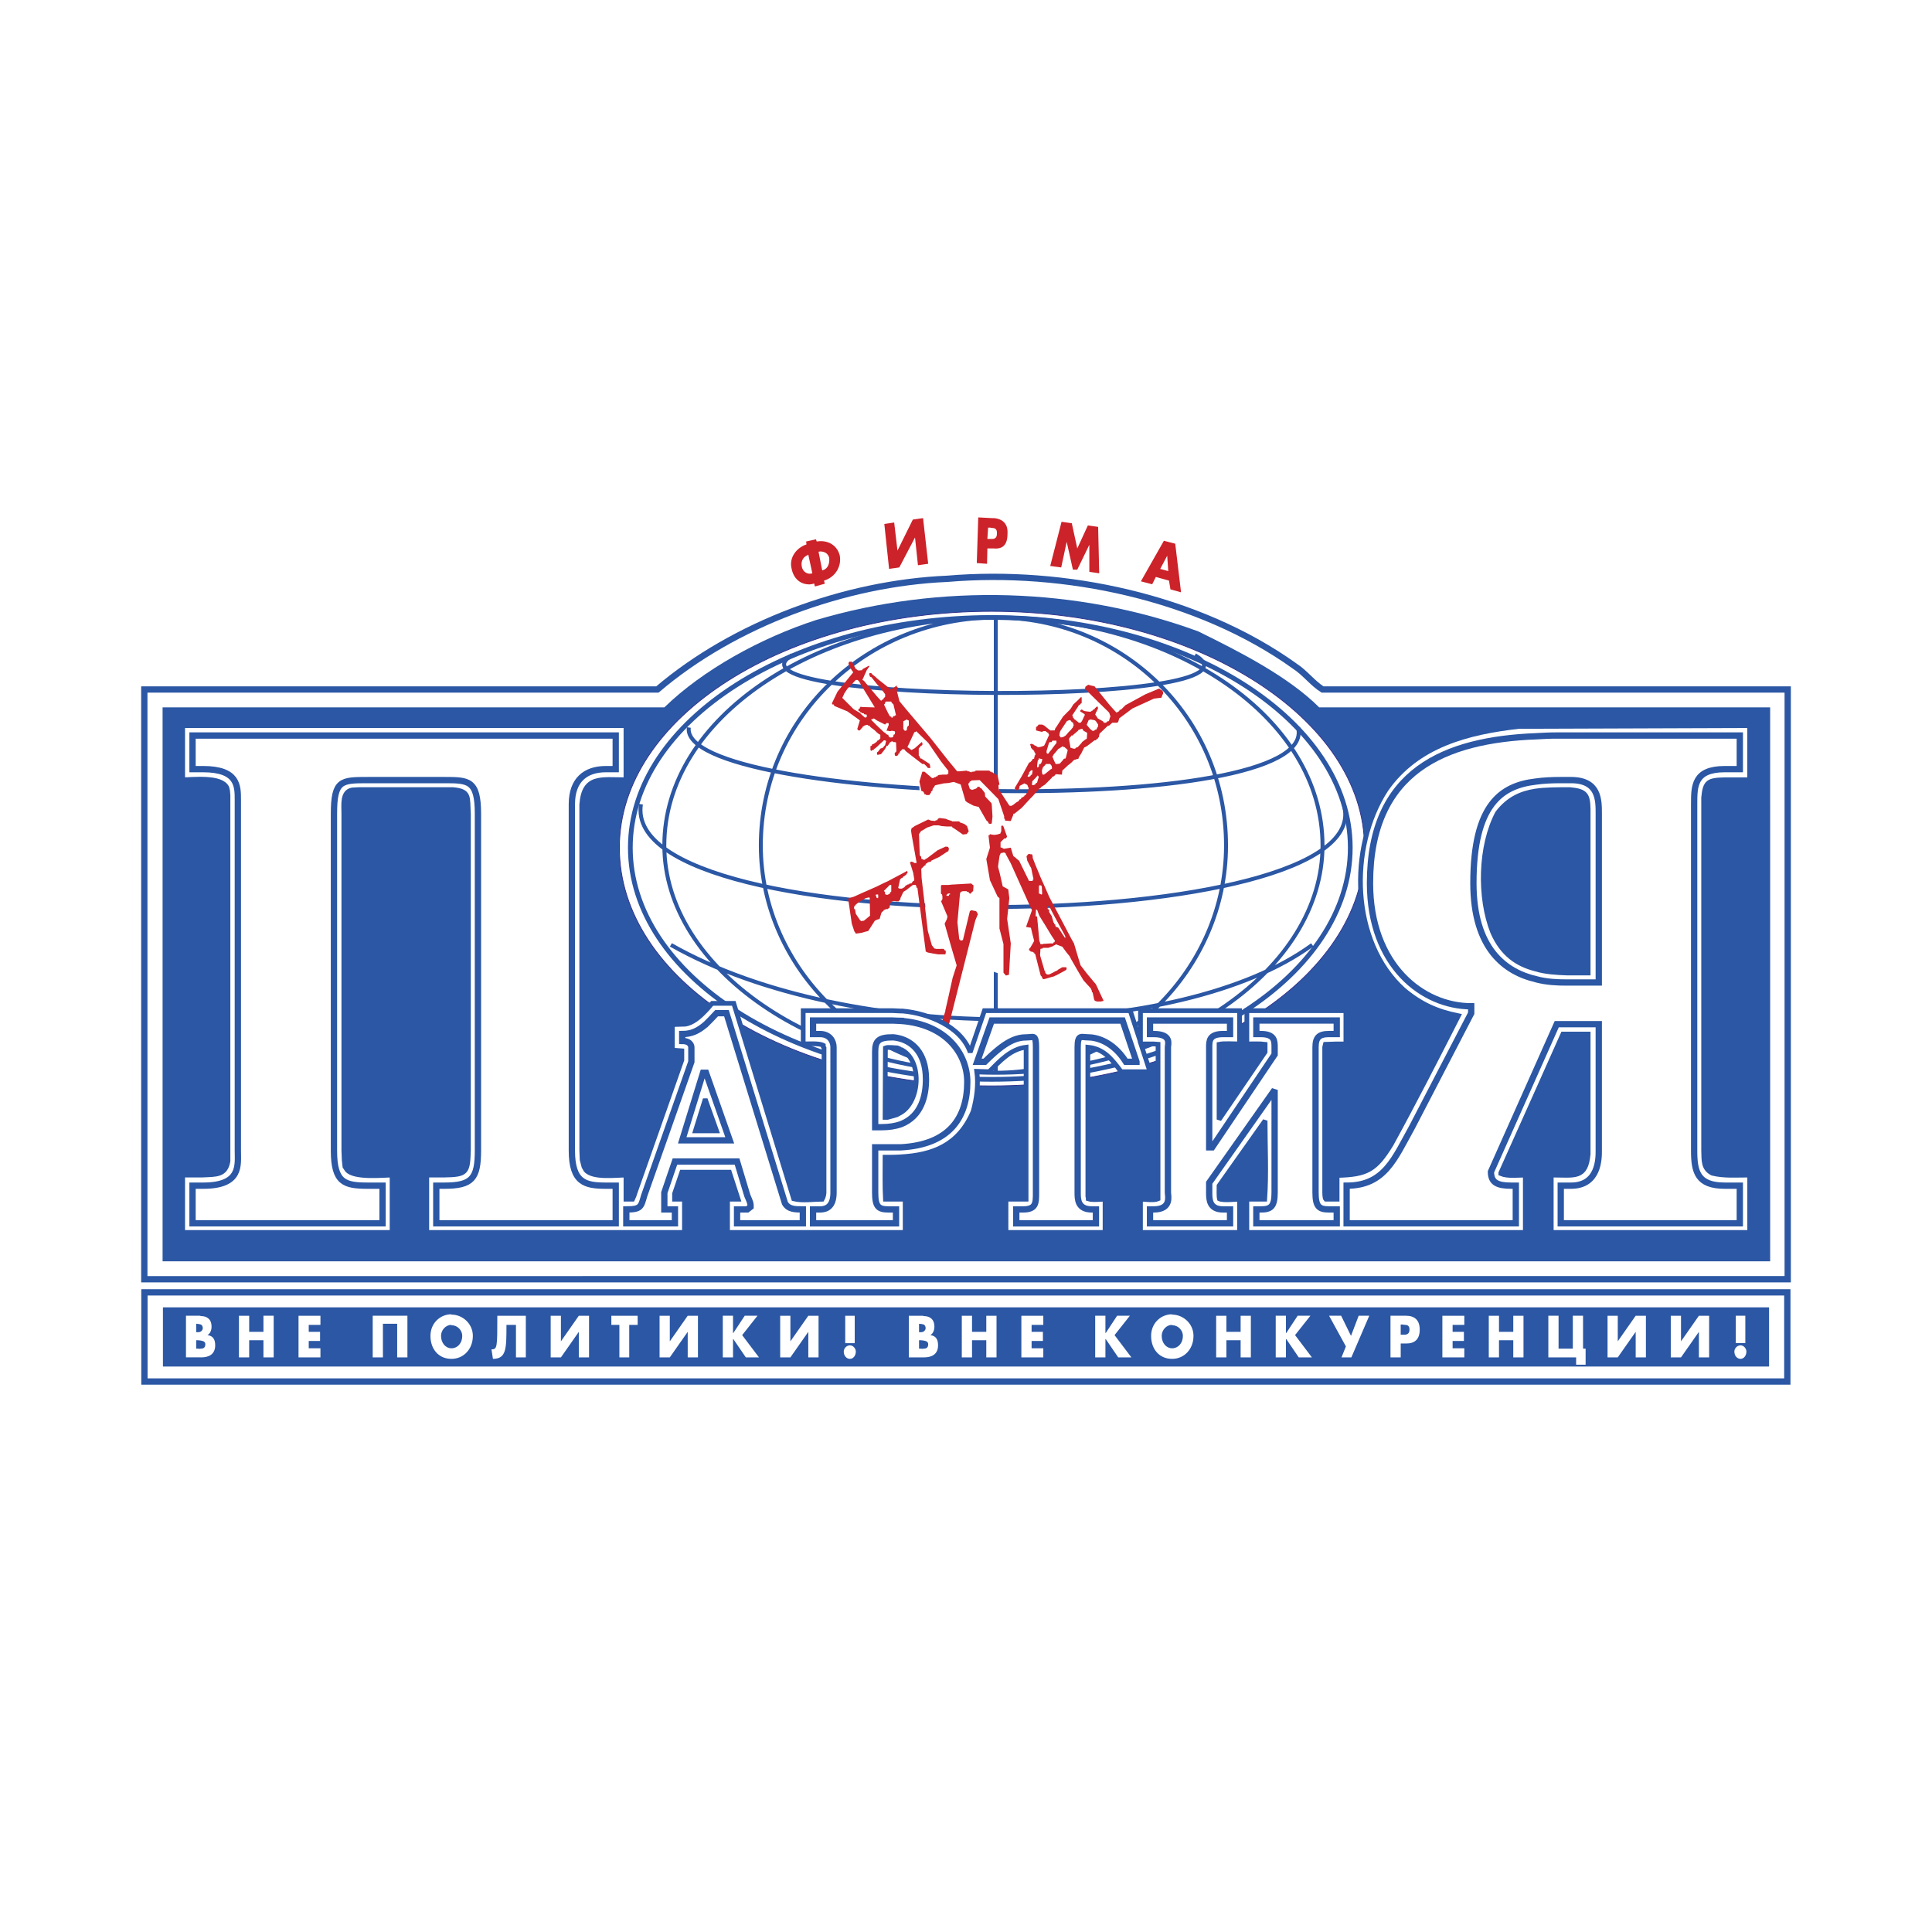
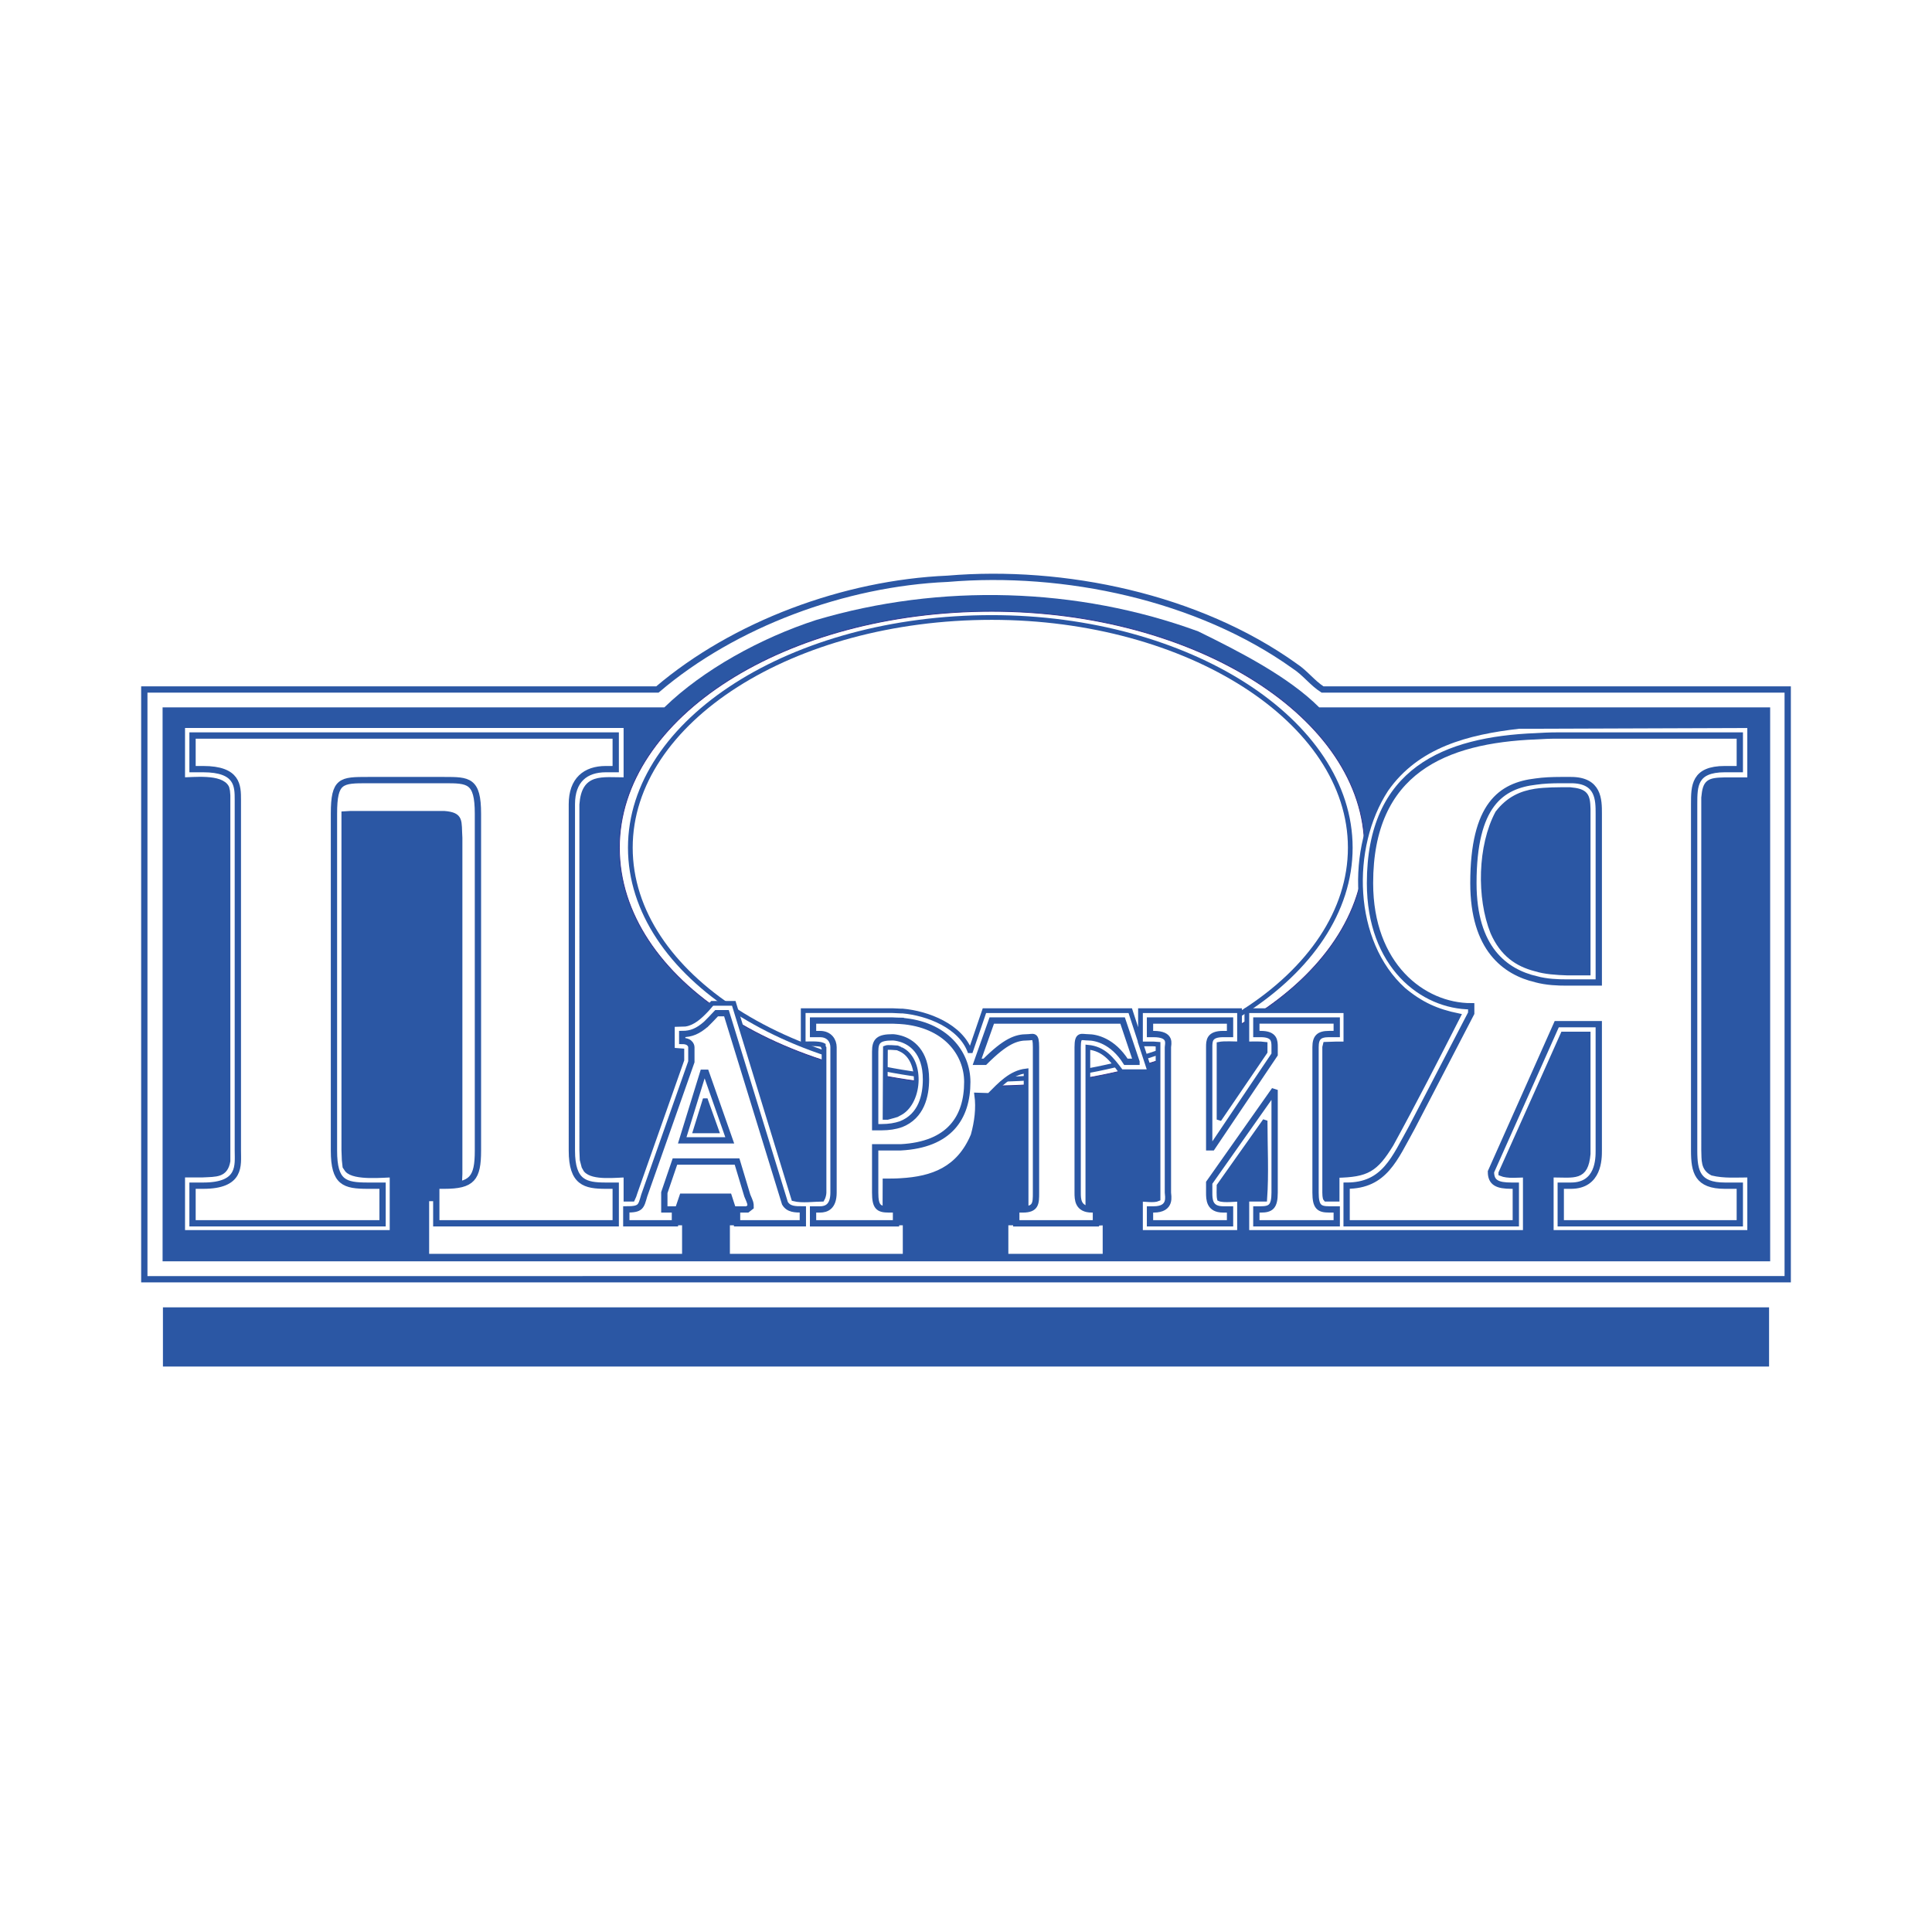
<svg xmlns="http://www.w3.org/2000/svg" width="2500" height="2500" viewBox="0 0 192.756 192.756">
-   <path fill-rule="evenodd" clip-rule="evenodd" fill="#fff" d="M0 0h192.756v192.756H0V0z" />
-   <path fill-rule="evenodd" clip-rule="evenodd" fill="#fff" stroke="#2b57a4" stroke-width=".628" stroke-miterlimit="2.613" d="M178.322 128.939v8.895H14.409v-8.895h163.913z" />
  <path fill-rule="evenodd" clip-rule="evenodd" fill="#2b57a4" d="M16.256 130.434H176.5v5.906H16.256v-5.906z" />
  <path d="M129.174 66.457c-9.625-6.89-23.006-9.698-34.636-8.712-10.282.438-21.294 4.52-28.95 11.046h-51.19v58.837H178.36V68.79h-46.412c-1.024-.656-1.716-1.64-2.774-2.333z" fill-rule="evenodd" clip-rule="evenodd" fill="#fff" stroke="#2b57a4" stroke-width=".628" stroke-miterlimit="2.613" />
  <path d="M176.609 80.237v-9.661h-44.992c-3.062-3.062-7.912-5.542-12.068-7.583-12.031-4.411-25.741-4.812-38.137-1.131-5.505 1.788-11.267 4.958-15.132 8.714H16.221v55.266H176.61V80.237h-.001z" fill-rule="evenodd" clip-rule="evenodd" fill="#2b57a4" />
  <path d="M98.949 60.99c20.271 0 37.189 10.606 37.189 23.583 0 13.124-16.918 23.771-37.189 23.771-20.637 0-37.154-10.646-37.154-23.771 0-12.977 16.517-23.583 37.154-23.583z" fill-rule="evenodd" clip-rule="evenodd" fill="#fff" stroke="#33348e" stroke-width=".079" stroke-miterlimit="2.613" />
  <path d="M98.949 61.607c19.578 0 35.768 10.317 35.768 22.966 0 12.685-16.189 23.114-35.768 23.114-19.91 0-36.06-10.43-36.06-23.114 0-12.649 16.151-22.966 36.06-22.966z" fill="none" stroke="#2b57a4" stroke-width=".471" stroke-miterlimit="2.613" />
-   <path d="M66.936 94.27c17.938 10.208 50.935 9.587 63.988 0M63.946 80.237c-2.151 14.033 74.196 13.305 70.114 0m-65.338-7.655c-1.019 7.655 63.225 9.258 60.782 0M79.04 65.364c-8.203 4.847 48.859 5.212 40.181 0M99.35 107.029V61.607m0 0c12.652 0 22.971 9.989 22.971 22.747 0 12.286-10.318 22.675-22.971 22.675-12.796 0-23.443-10.389-23.443-22.675-.001-12.758 10.646-22.747 23.443-22.747zm0 0c17.828 0 32.598 9.989 32.598 22.747 0 12.286-14.77 22.675-32.598 22.675-17.938 0-33.07-10.389-33.07-22.675-.001-12.758 15.132-22.747 33.07-22.747z" fill="none" stroke="#2b57a4" stroke-width=".393" stroke-miterlimit="2.613" />
-   <path fill-rule="evenodd" clip-rule="evenodd" fill="#fff" d="M91.692 77.83h7.913l.985 19.613-8.058-2.698-.84-16.915zM20.048 135.426h.037c.728 0 1.385-.291 1.385-1.201 0-.547-.184-.945-.766-1.02.292-.184.402-.514.402-.84 0-.766-.474-1.059-1.058-1.059-.037 0-.074-.035-.074-.035h-1.42v4.154h1.494v.001zm153.134-1.42h.949v-2.734h-.949v2.734zm.474.219c-.365 0-.619.328-.619.621 0 .4.254.727.619.727.326 0 .584-.326.584-.727 0-.293-.258-.621-.584-.621zm-3.136 1.201v-4.154h-1.021l-1.785 2.553v-2.553h-1.021v4.154h1.021l1.785-2.549v2.549h1.021zm-6.307 0v-4.154h-1.021l-1.787 2.553v-2.553h-1.02v4.154h1.02l1.787-2.549v2.549h1.021zm-6.963 0v.732h.947v-1.605h-.256v-3.281h-1.021v3.281h-1.422v-3.281h-1.021v4.154h2.773zm-6.271-2.549h-1.424v-1.605h-1.02v4.154h1.02v-1.711h1.424v1.711h1.02v-4.154h-1.02v1.605zm-6.053-.693h1.168v-.912h-2.189v4.154h2.189v-.91h-1.168v-.729h1.129v-.91h-1.129v-.693zm-4.74-.913h-1.457v4.154h1.02v-1.383h.545c.875 0 1.352-.438 1.352-1.387 0-.984-.547-1.385-1.387-1.385h-.073v.001zm0 1.897H139.748v-1.02h.145c.074 0 .184.035.293.035.256 0 .438.109.438.473-.001.403-.22.475-.438.512zm-5.397.111l-.984-2.008h-1.203l1.678 3.062-.438 1.092h.984l1.785-4.154h-1.057l-.765 2.008zm-5.322-2.008l-1.131 1.715h-.037v-1.715h-1.021v4.154h1.021v-1.82h.037l1.24 1.82h1.312l-1.68-2.221 1.531-1.934h-1.272v.001zm-5.69 1.606h-1.42v-1.605h-1.021v4.154h1.021v-1.711h1.42v1.711h1.021v-4.154h-1.021v1.605zm-6.816-1.717c-.037 0-.037-.033-.037-.033-1.094 0-2.078.875-2.078 2.152 0 1.346.838 2.293 2.078 2.293h.037c1.166 0 2.113-.947 2.113-2.293 0-1.244-1.056-2.119-2.113-2.119zm0 3.356h-.037c-.547 0-1.021-.51-1.021-1.236 0-.588.475-1.096 1.021-1.096 0 0 0 .035.037.035.582 0 1.057.51 1.057 1.061 0 .726-.475 1.236-1.057 1.236zm-5.506-3.245l-1.131 1.715h-.037v-1.715h-1.021v4.154h1.021v-1.82h.037l1.24 1.82h1.314l-1.68-2.221 1.531-1.934h-1.274v.001zm-8.533.913h1.168v-.912h-2.188v4.154h2.188v-.91h-1.168v-.729h1.129v-.91h-1.129v-.693zm-4.52.693h-1.423v-1.605h-1.021v4.154h1.021v-1.711h1.423v1.711h1.021v-4.154h-1.021v1.605zm-6.235-1.57c-.036 0-.072-.035-.072-.035h-1.423v4.154h1.532c.729 0 1.386-.291 1.386-1.201 0-.547-.181-.945-.766-1.02.291-.184.4-.514.4-.84 0-.765-.474-1.058-1.057-1.058zm0 3.246c-.147.037-.255 0-.329 0h-.146v-.838h.074c.11 0 .254 0 .401.035.217.037.439.109.439.365 0 .364-.222.438-.439.438zm0-1.715c-.109.076-.255.076-.329.076h-.146v-.84h.039c.146 0 .29.035.437.074.109.07.182.182.182.363-.001.18-.111.257-.183.327zm-7.839 1.168h.948v-2.734h-.948v2.734zm.474.219c-.365 0-.62.328-.62.621 0 .4.255.727.62.727.327 0 .583-.326.583-.727 0-.293-.257-.621-.583-.621zm-3.135 1.201v-4.154h-1.022l-1.787 2.553v-2.553h-1.019v4.154h1.019l1.787-2.549v2.549h1.022zm-7.366-4.155l-1.131 1.715h-.036v-1.715h-1.021v4.154h1.021v-1.82h.036l1.24 1.82h1.313l-1.678-2.221 1.53-1.934h-1.274v.001zm-4.667 4.155v-4.154h-1.021l-1.787 2.553v-2.553h-1.021v4.154h1.021l1.787-2.549v2.549h1.021zm-6.855 0v-3.242h.839v-.912h-2.625v.912h.802v3.242h.984zm-4.01 0v-4.154h-1.021l-1.785 2.553v-2.553h-1.022v4.154h1.022l1.785-2.549v2.549h1.021zm-8.24-3.242h.948v3.242h.984v-4.154h-2.844c0 3.137 0 3.354-.583 3.354l.146.947c1.349-.001 1.349-1.02 1.349-3.389zm-5.468-1.024c-.037 0-.037-.033-.037-.033-1.094 0-2.078.875-2.078 2.152 0 1.346.838 2.293 2.078 2.293h.037c1.167 0 2.115-.947 2.115-2.293-.001-1.244-1.058-2.119-2.115-2.119zm0 3.356h-.037c-.547 0-1.022-.51-1.022-1.236 0-.588.475-1.096 1.022-1.096 0 0 0 .035.037.035.583 0 1.058.51 1.058 1.061-.001.726-.475 1.236-1.058 1.236zm-5.435-3.245h-2.442v4.154h1.02v-3.352h1.422v3.352h1.022v-4.154h-1.022zm-8.823.913h1.167v-.912h-2.187v4.154h2.187v-.91h-1.167v-.729h1.131v-.91h-1.131v-.693zm-4.519.693h-1.423v-1.605H23.84v4.154h1.021v-1.711h1.423v1.711h1.021v-4.154h-1.021v1.605zm-6.236-.729c.11.07.183.182.183.363 0 .18-.111.256-.183.326-.109.076-.254.076-.327.076h-.148v-.84h.038c.146.001.293.036.437.075zm0 1.602c.218.037.437.109.437.365 0 .363-.219.438-.437.438-.145.037-.254 0-.327 0h-.148v-.838h.073c.111 0 .258 0 .402.035z" />
-   <path d="M82.212 57.925c1.021-.292 1.787-1.312 1.567-2.515-.282-1.083-1.269-1.557-2.296-1.384l-.071-.219-.985.219.037.292c-.912.291-1.751 1.24-1.495 2.369.182.983.802 1.531 1.566 1.604.219.035.439 0 .693-.073l.075.292.987-.273-.078-.312zm35.04-3.681l-1.131-.291L113.826 58l1.129.292.363-.73 1.312.364.146.876 1.057.292-.581-4.85zm-18.086-2.55h-.182l-1.384-.073-.146 4.556 1.023.073.033-1.531h.657c.875.074 1.35-.364 1.35-1.458.073-1.056-.548-1.495-1.351-1.567zm-19.179 4.774c-.071-.438.112-.874.548-1.057.038-.035.038-.035.109-.072l.402 1.859c-.511.168-.996-.197-1.059-.73zm2.044.437l-.365-1.858a.937.937 0 0 1 .546.037c.255.074.438.293.512.547.055.411-.024 1.12-.693 1.274zm33.725-.146l.695-1.312.107 1.531-.802-.219zm-7.219-4.337l-1.057 2.296-.547-2.514-1.021-.147-1.131 4.41 1.096.146.547-2.551.619 2.771h.438l1.203-2.479v2.697l.984.147-.107-4.631-1.024-.145zm-9.553 1.349h-.474l.074-1.13h.182c.074 0 .148.036.219.036.291 0 .51.11.475.584-.001.401-.22.51-.476.51zm-7.911-1.932l-1.532 3.098-.328-2.807-.984.147.475 4.482 1.02-.146 1.567-2.988.293 2.77 1.021-.146-.511-4.556-1.021.146zM108.975 99.01h.037l.145.693.074.145.219.074h.437l.035-.037H110.033l.072-.037-.766-1.641-.365-.438-.547-.656-.617-.801-.258-.838-.4-1.348-.291-.513-.477-.909-.982-1.86-.219-.402-.512-.984-.398-.912-.475-1.057-.146-.365-.365-.875-.256-.657v-.218h-.035V85.302l-.037-.074h-.182v-.036l-.219.036-.037.074-.037.035v.037l-.072.036.072.439.293.583.107.182.111.548.109.51v.073l-.074.036v.11h-.363l-.037-.073-.947-1.933-.475-.401-.109-.074-.219-.729-.037-.109-.656.109-.146-.037-.035-.072h-.109l-.072-.036v-.51l.291-.292.072-.074h.146l.146-.181-.365-1.022-.074-.072-.035-.037-.109.073v.512l-.072.145v.034l-.037.074h-.146l-.035.037h.107l-.51.073-.289-.035-.113-.038-.07.038v.072H98.621l.074.656.072.583-.363 1.131.363 2.115.766 1.64.182.145v3.027l.402 1.568v2.843l.145.182.074.074.035.037.111-.037.182-.039.182-3.131-.363-2.442.219-2.081-.109-.874-.549-.294-.291-1.273-.182-.693.145-1.021v-.073l.037-.037.037-.109.037-.036v-.072l.363-.074.109.074h.037v.072l.51.948 1.934 4.302.182.365-.182.511-.365 1.021-.037.146.477.073.145.62.18.692-.18.329-.219.364-.109.108v.146l.109.038.035.073.184.035h.035l.074.074h.07v.073l.1.072.012.036.4 1.57.111.436.035.111.109.109v.037l.035.072.039.035.033.109.223-.035.619-.182.291-.076.035-.035.184-.072.875-.475.107-.072.039-.146-.039-.074v-.033h-.398l-.184.107-.107.072h-.074l-.037.074-.182.109-.184.074-.035.035-.291.145-.221.109h-.255v-.074l-.109-.037v-.033l-.033-.074V96.934l-.072-.111-.039-.146-.363-1.239-.037-.144.037-.548v-.074l.145-.035h.074l.033-.073h.55l.291-.111.104-.026.188-.119h.074l.072-.107.072.035.584.218.395.546.328.401.148.292.691 1.202.545.912.33.365.4.438.109.254v.109l.039.037zm-3.791-7.619l.219.401.875 1.603v.219l-.693-1.056-.145-.073H105.331v-.073l-.037-.038v-.107l-.035-.037-.074-.037V92.084l-.072-.038-.184-.656-.035-.035-.221-.367v-.217l-.035-.036h-.035l-.074-.036v-.256l.074-.037.035-.035.035.035.511.985zm-.291 1.93l.291.438.074.111-.074.146h-.072l-.037.11h-.292l-.508.035h-.148l-.074.037h-.252v-.037l-.111-.329-.219-2.406h-.144v-.071l.033-.573-.033-.012v-.036l.037.036h.107l.219.585.111.182.475.765.617 1.019zm-1.131-4.991h-.074l-.035.106v.695l.035.037h.074l.109.073h.072l.035-.073-.035-.657-.029-.112-.043-.068h-.109v-.001zm1.422-13.926l-.291.401-.221.255v.035l-.035.037-.035.036-.068.058-.043-.058h-.035l-.039-.073v-.18l.256-.839.109-.036H104.928l.037-.109.035-.037h.402l.002.238-.22.272zm-10.209 3.645l.181-.037.693.255.474 1.64.184.146.619.328.439.109h.07l.768 1.349.074.073.07.038.109.218.145.035h.074l.039-.035.035-.038.072-.655-.072-1.203-.035-.146-.621-.656-.037-.363-.256-.33-.074-.108-.107-.037-.035-.037-.039-.072-.145-.037-.035.037h-.075v.072l-.037.037-.145.073-.33.11-.219-.11-.144-.438.036-.146.073-.036v-.073l.109-.072h.074v-.074l.836-.037 1.861 1.896.582 1.713v.219l.072.073v.037l.037.11.475.036h.072l.256-.62v-.108h.109l.729-.583.84-.912.219-.219.291-.328.254-.292.111-.073v-.072l.146-.073.035-.037.037-.072.072-.037.219-.147.111-.071.619-.621.035-.035.075-.112.184-.073.074-.108.035-.037h.037l.072-.073v.036l.475.037h.072l.037-.402.398-.364.146-.145.33-.255.291-.292.107-.037H107.369l.035-.074h.146l.037-.036h.037v-.108l.252-.402.293-.583.27-.138.533-.407.182-.146.074-.037h.109l.109-.148.111-.035v-.072l.072-.038.035-.145v-.11l.037-.038V73.2l.764-.728.074-.074h.109l.328-.292H111.45l.109-.072.109-.365 1.312-.983 2.15-.984.584-.074h.146l.109-.255V69.3l.072-.037v-.293h-.072l-.037-.108-.072-.038h-.074v-.034l-.072-.073h-.109l-1.312.545-2.006 1.093-.438.438-.146.037-.035.109-.109.074h-.037l-.072.072h-.074l-.658-.729-1.529-1.894-.219-.039-.4-.107-.146.107-.072.039-.072.072v.073l-.039.071.184.22.547.548 1.678 1.64.07.182v.039l.076.146-.109.29v.074l-.037.037v.073l-.072.036H110.467v.073h-.07l-.037.072H110.142l-.109-.146-.512-.292-.182-.29-.074-.072.109-.292.074-.074v-.109l.072-.037v-.036l.039-.145-.039-.037v-.073h-.107l-.184.182-.074.108h-.109l-.035.109h-.074l-.035.037-.037.037-.107.037-.33-.037-.219-.037-.111-.037-.145-.109h-.074l-.107.109v.074l.4.254.072.075-.291.618-.074.109-.068.072h-.183l-.074-.072-.328-.256-.072-.037-.035-.108-.074-.037v-.144l-.072-.073.582-.875.074-.147.145-.072.039-.074.107-.071v-.512l-.039-.108-.326.327-.473.438-.219.364-.109.146-.367.366-.326.328-.656 1.021-.109.145-.074.22H104.785l-.492-.395-.088-.08-.223-.109h-.363l-.074.109-.072.074-.107.071v.33l.438.11.18.037.072-.074.234-.009.131.083.039.035.035.038h.037l.074.034v.109l.07.074-.398.875-.111.218-.223.073-.16.046-.238.026-.217-.145h-.037l-.072-.037-.039-.036h-.035l-.035-.074h-.109v-.038h-.144l-.074.038v.036l.074.219v.072l.145.183.109.073.035.075h.035v.071l.039.037v.072l.072.037.012.181-.084.075v.146l-.039.035v.109l-.07.036h-.074l-.035.074-.037.072-.182.183-.109.036-.73 1.348-.693 1.167V78.705l.111.072.037.038.072.035.109-.073h.07l.074-.291v-.073l.475-.253.291.144.037.074.037.109v.037l.072.072-.072.328-.074.073v.073l-.109.109v.074l-.143.109h-.039v.072l-.072.036-.072.074h-.111l-.035.074-.072.108-.111.037-.035.036-.039.109-.252.146-.33.255-.219.11-.072-.037h-.072l-.949-1.458-.109-.073-.035-.437v-.074l.035-.035.072-.036-.182-.839-.072-.108-.072-.037h-.111l-.035-.073v-.037l-.146-.035-.035-.075h-.109l-.035-.072h-.113l-.035-.038-.072-.073H97.319v.073l-.256.038h-.109l-.036.072-.256-.11h-.145l-.036-.073-.766.073h-.219l-.51-.619-.365-.438-1.751-2.224-2.442-2.88-.692-.837-.255-1.022v-.145l.11-.112v-.071l-.11-.073v-.146l-.365.257-.147.072-.035.106-.365-.29-1.059-.839-.145-.146-.365-.291-.073-.108h-.144l-.038.036-.037.036.075.255.072.072h.072l.292.365.29.364.401.438.401.545v.257l-.107.108-.074.11-.036.035v.038h-.084l-.036.036h-.036v.11l-.439-.474-1.312-1.568-.146-.074.437-.982.182-.255.074-.109v-.037l-.037-.038-.62.329-.089.125-.348.022-.146-.074-.036-.073h-.072l-.401-.729h-.257l-.072.146.072.328.4.583-1.567 1.932-.546 1.131V70.246l.036.036H83.161l.037.037.035.109 1.314.547 1.167.838.073.072-.255.84.036.071.072.075h.147l.183-.22.036-.038.037-.034.035-.038v-.071h.074l.037-.037v-.037h.109l.074-.072h.183l.071.072h.072l.037.037h.038l.072.108.436.33.218.219.184.144.146.074V73.673l-.183.183-.108.037-.038.072-.072.073-.255.18-.146.038-.037.11-.036.037-.109.038v.398l.072.075h.037l.036-.075h.147l.072-.11.108-.071.182-.146.184-.181.512-.474h.107l.038.037.072.036-.11.437-.107.075-.074.143-.292.11-.217.292-.112.074v.146l.038.11.363-.075.401-.511.073-.146.037-.036.037-.145h.109l.038-.037.218-.328h.11v-.073h.145l.037.073h.184l.108.036.037.839-.037.108-.108.072-.038.146.038.075v.072l.108.036h.074l.11-.073.036-.036v-.075l.037-.035v-.038h.073l.036-.036v-.109l.182-.183.072-.073.037-.037.073.037H90.24l.036.073.145.146.657.511.947.729h.184l.292.291.073.111h.255l-.073-.402-.838-.547h-.074l-.108-.182v-.073l-.073-.036v-.693l.073-.11h.036l.072-.143.074-.038.108-.072v-.22l-.072-.072-.693.619-.144.071-.038.037h-.036l-.074.073-.181-.11-.075-.071-.182-.11.694-1.494.145-.035.036-.074 1.205 1.166 1.275 1.859.657.839.072.072.001.33H94.507v.073h-.439l-.4.037-.073.036h-.037v.073l-.145.037-.075.072H93.229l-.036.075h-.145l-.035.035-.769-.654H92.02l-.29.983.182.874.036.073.147.037.072.109.037.037.035.146h.11l.072.071h.293l.18-.254v-.11l.113-.037.072-.291.073-.037.146-.256h.036l.802-.179.475-.038.364-.073zm12.578-5.141l-.473.402-.037.073h-.146l-.035.074-.037.035-.072.073-.039.038v.072h-.07l.146.838v.072l.072.038.256.072h.143l.037-.036.074-.074.146-.036.035-.037.365-.401.035-.072.33-.256.145-.074.037-.509v-.108h-.037l-.256-.146-.109-.073-.035-.075v-.071h-.216l-.039.071h-.145l-.075.11zm-3.574 2.807v.074l-.021.149-.086.215-.072.073H103.689l-.035.146V76.481l-.111.072h-.072v-.182l.072-.511.111-.072-.037-.074v-.036h.184v.036h.178v.001zm-.032 1.167l.104-.329.223-.218.072-.11h.435l.111.146.035.036.037.255-.072.072h-.037l-.582.475h-.072v.073h-.183v-.073h-.039l-.032-.327zm1.237-1.676l-.037.035-.147.257.184.437.109.218.037.073h.072l.328-.035.328-.365.072-.111.109-.036h.074l.07-.255.146-.584-.072-.073-.035-.037-.039-.035v-.036h-.07l-.074-.11h-.109l-.037-.037-.035-.07-.475.288-.182.221-.217.255zm-1.897 3.062h-.072v.036l-.184.035h-.035l-.037-.071.029-.294.008-.033.291-.293.254-.291.037.073.074.073-.037.036v.109l-.037.038-.037.145-.072.256-.107.036-.075.145zm-.291-1.204l-.037.219-.107.037-.074.146h-.109l-.037.036h-.072l-.037-.036.037-.146.072-.037.037-.109v-.11l.217-.219h.111v.036h.035l-.036.183zM86.005 89.095l-.803.364-.583.183.365 2.516.255.764.073.108h.038v.11h.108l.256-.036.288-.045.186-.065.438-.11.656-1.021.218-.108.257-.071.182-.622.146-.146.073-.037v-.072l.108-.037.146-.072h.184l.072-.11h.072l.074-.401v-.074l.036-.035.074-.036v-.075l.218-.072h.147l.108.038H89.654l.109-.146.073-.074v-.11l.292-.619.292-.184.657-.508h.292l.072.217v.073h.075v-.109l.727 5.542.11.839v.073l.219.109.583.108.438.072h.729l.037-.181v-.182l-.109-.038-.038-.072-.073-.074H93.37l-.072-.035h-.073l-.255-.33-.401-1.422-.621-5.285-.036-.911.327-.328.11-.036v-.111l.072-.072h.074l.073-.111.182-.035.144-.035v-.074l.841-.401.766-.51.108-.036.072-.257-.072-.145v-.036l-.255-.037-.802.365-1.058.801-.146.074h-.037v.072h-.217l-.075-.072h-.072l-.036-.11v-.109l-.036-.036-.038-.038v-.036h-.072l-.074-2.151.146-.218.074-.11.108-.036.475-.292.657-.218h.511l.291.073.475.036h.547v.038l.072.071.4.258.621.437.292-.038h.073l.144-.181.074-.109-.181-.548-.11-.037-.037-.074-.219-.108-.328-.111-.072-.107h-.729v-.038l-.365-.109-.255-.11-.547-.072h-.109l-.109.072-.037.037-.037.109h-.146l-.072.073-.403-.036-.289-.11-1.351.656-.182.145-.11.038-.072.254.072.475.474 2.661v.11h-.254v-.073h-.072l-.038-.035h-.036l-.109-.035-.037.035-.108.035.328 1.058.109.657-.037.146h-.072l-.074.109-.074.072v.038l-.035.036h-.182l-.038.074-.182.037-.073.074h-.073l-.144.181-.111.073-.145.071H89.724l-.109-.071.183-.838.145-.146h.072l.11-.145.111-.036.036-.075.108-.036.036-.035.036-.11.073-.038.038-.072-.038-.037v-.145l-.109.071-1.859.986-.4.182-.658.326-1.494.658zm0 2.806H85.895v-.038l-.072-.035-.438-.655-.073-.438-.073-.036-.038-.11.038-.183.073-.035v-.035l.038-.039v-.035l.108-.036v-.038l.074-.074h.036l.072-.071.365-.219.182-.11.184-.11.363-.073.038.073.034 1.752-.619.507h-.146l-.036.038zm0-21.36l-.146-.037-.036.073h-.036v.109h-.073l-.037.072-.037.036v.109l.074.037.073.037.072.108h.11l.036.074h.183v.072l.074.036h.035l.182.039v.181l-.036.073-.146.035-.292-.256-.218-.218-.621-.365-1.13-1.13.22-.473.292-.437.838-.877h.182l.146.147.292.511 1.275 2.078h-.109l-1.167-.034zm4.484 2.257v-.183l.037-.072.038-.071v-.037l.108-.037v-.511l-.108-.036-.075-.074-.072.037-.292.146v.767l.111.146.036.035H90.381l.036-.035.072-.075zm-2.99 16.806l-.035-.036-.037-.109-.072-.183.109-.035H87.611v.109l.035.073-.035.036v.145h-.112zm0-17.206l-.582-.583.037-.037.036-.037h.147l.035-.073.109.073.218.146.803.402.146-.146h.182l.036.072V72.326l-.109.29-.109.292h.183l.036.038h.256v-.038h.07l.257.038.038.074.035.035-.035.038v.107l-.038.072-.109.038V73.42l-.037.071v.037l-.037.036h-.145v.038l-.11-.038h-.036l-.11-.073v-.071l-.036-.037v-.073h-.074l-.146-.074-.072-.109-.146-.072-.693-.657zm1.058 16.878h-.109l-.037-.035h-.072l-.038-.073v-.183l-.107-.072v-.037l.107-.108.256-.257.255-.254v.038H88.922v.654l-.074.037-.036.146-.074.037-.108.073h-.036l-.037.034zm0-18.227l-.363-.765.071-.036.074-.219.072-.037h.511l.035.11.184.182.255 1.094h-.108l-.038.073h-.109l-.037.036-.037.073v.035H88.957l-.035-.035v-.073H88.812l-.074-.109-.181-.329zM94.61 99.52l-.292 1.277v.072l-.292.949-.438 2.076-.328 1.201v.439h.036l.036.035.037.037h.146l.074-.072.109-.039.109-.07.146-.365.657-2.586.365-1.424 2.333-9.222.256-.619v-.036l-.074-.074v-.072l-.037-.038h-.035v-.072l-.51-.109-.148.109-.691 2.88h-.073l-.037.037H95.85l-.037-.037h-.036v-.072h-.072l-.182-1.712.254-2.845.073-.183.219-.072h.364l.073.072h.109l.108.146.109.037.146-.183.111-.072.035-.438v-.145l-.146-.11-.071-.074-1.933.11-.365.038h-.62l-.109.036v.838l.109.073.037.218v.255l-.037.038-.037.107-.072.036.621 1.461v.071h.036l-.074.292-.218.438.729 2.552.473 1.603-.4 1.24-.072.328-.365 1.64zm0-10.134h-.072l-.11-.037v-.074l.074-.035.036-.073h.072l.072-.037.11.037v.073h-.072l-.039.035v.074h-.036l-.035.037zm11.781-16.076l-.113.11h-.037l-.072.071-.219.073h-.146l-.035-.073-.072-.108.035-.291.072-.184.582-.875.074-.109h.072v-.037h.074l.037-.036H106.752l.072.036.037.073.219.182v.11l.037.037v.109l-.037.037-.037.108v.038l-.072.072-.109.145-.256.256-.215.256zm2.037-.984v-.037l.184-.438.217-.074.146.037.219.037.072.036.074.073.221.329v.146l-.039.108-.072.072v.038l-.035.074-.039.071h-.109l-.072.075-.037.035H108.977l-.037-.035-.18-.146-.332-.401z" fill-rule="evenodd" clip-rule="evenodd" fill="#cc2229" />
-   <path d="M153.201 109.291l2.734-6.125h2.516v11.957c-.219 2.514-1.35 2.115-3.682 2.115v5.723h19.797v-5.723c-1.275 0-2.553.107-3.719-.182-.947-.475-.838-1.314-.875-2.299V79.581c.146-1.604.475-1.751 2.152-1.787h2.441v-5.396l-21.365.074h-1.641c-5.104.583-10.172 1.859-13.271 6.305-3.754 5.761-3.535 15.202 1.752 19.979 1.748 1.457 3.314 2.148 5.467 2.588-2.152 4.227-4.41 8.641-6.707 12.83-1.568 2.553-2.406 3.027-5.396 3.1v2.369h-1.131c-.109-.109-.109-.582-.109-.654v-14.51l.072-.293c.656-.035 1.35-.035 2.043-.035v-3.318h-9.881v3.318c.51 0 1.311-.037 1.822.035v.765l-4.594 6.746v-7.511c.51-.107 1.568-.035 2.043-.035v-3.318h-9.883v3.135l-1.021-3.135H98.217l-1.419 4.154c-.912-2.623-4.266-3.898-6.746-4.117h-.181l-.804-.037h-8.932v3.318c.509 0 1.495-.072 1.932.107l.074.039v.145l.072.109v14.438c0 .145-.072.473-.181.654-.765 0-2.005.184-2.845-.035l-5.979-19.504h-2.151c-.219.219-.401.475-.619.693-.622.656-1.314 1.275-2.08 1.385l-1.275.037v2.551l.946.072v.912l-4.667 13.234-.107.326-.147.328h-.656v-2.404c-.911 0-3.317.328-4.009-.512l-.184-.326-.182-.695-.036-.947V80.272c.218-2.917 1.933-2.479 4.411-2.479v-5.396H18.225v5.396c.984 0 3.866-.365 4.411.801l.074.328.036.438v36.49c-.255 1.422-1.166 1.314-2.552 1.387h-1.969v5.723h20.892v-5.723c-.802 0-3.756.328-4.485-.512l-.219-.326-.072-.658-.038-.984V81.184c0-.912-.181-2.188.84-2.369l.655-.038h9.372c1.748.146 1.458.767 1.567 2.442v33.539c-.072 2.225-.146 2.443-2.406 2.48H42.58v5.723h25.706v-3.318H67.3v-.547l.729-2.15h4.741l.875 2.697h-1.058v3.318h17.721v-3.318H88.339c-.074-1.311-.038-2.879-.038-4.189.511 0 1.059 0 1.569-.037 3.172-.182 5.796-1.133 7.219-4.521.363-1.312.545-2.697.363-4.012l1.24.039c1.094-1.096 2.15-2.264 3.682-2.443v15.164h-2.006v3.318h9.883v-3.318c-.402 0-1.24.109-1.678-.035v-.074l-.037-.182V104.48c1.568.146 2.369 1.166 3.318 2.443h2.879l-.908-2.771h1.238l.475.035v15.422c-.402.184-1.314.035-1.752.035v3.318h9.883v-3.318c-.365 0-1.605.148-2.006-.035-.074-.293-.037-.984-.037-1.312l4.594-6.488c0 2.588.146 5.285-.037 7.836h-1.785v3.318h27.783v-5.723c-.695 0-1.752.145-2.443-.146v-.074l3.463-7.729zm-82.764.584l1.057 2.953h-2.115l.984-3.172.074.219zm19.434-5.18c2.149.984 1.968 5.143 0 6.309-.038.037-.073.037-.073.037l-.329.18-.512.148-.4.109h-.256c0-2.297.038-4.596.038-6.928.255-.109.983 0 1.202 0 .11.038.219.108.33.145zm63.33-25.772c1.021-.146 2.188-.146 3.43-.146 1.602.146 1.785.546 1.82 1.933v16.37h-2.041c-1.166-.039-2.262-.111-3.209-.404-1.859-.475-3.316-1.494-4.266-3.646-1.387-3.462-1.277-8.638.475-11.92 1.092-1.421 2.369-1.968 3.791-2.187z" fill-rule="evenodd" clip-rule="evenodd" fill="#fff" stroke="#2b57a4" stroke-width=".471" stroke-miterlimit="2.613" />
+   <path d="M153.201 109.291l2.734-6.125h2.516v11.957c-.219 2.514-1.35 2.115-3.682 2.115v5.723h19.797v-5.723c-1.275 0-2.553.107-3.719-.182-.947-.475-.838-1.314-.875-2.299V79.581c.146-1.604.475-1.751 2.152-1.787h2.441v-5.396l-21.365.074h-1.641c-5.104.583-10.172 1.859-13.271 6.305-3.754 5.761-3.535 15.202 1.752 19.979 1.748 1.457 3.314 2.148 5.467 2.588-2.152 4.227-4.41 8.641-6.707 12.83-1.568 2.553-2.406 3.027-5.396 3.1v2.369h-1.131c-.109-.109-.109-.582-.109-.654v-14.51l.072-.293c.656-.035 1.35-.035 2.043-.035v-3.318h-9.881v3.318c.51 0 1.311-.037 1.822.035v.765l-4.594 6.746v-7.511c.51-.107 1.568-.035 2.043-.035v-3.318h-9.883v3.135l-1.021-3.135H98.217l-1.419 4.154c-.912-2.623-4.266-3.898-6.746-4.117h-.181l-.804-.037h-8.932v3.318c.509 0 1.495-.072 1.932.107l.074.039v.145l.072.109v14.438c0 .145-.072.473-.181.654-.765 0-2.005.184-2.845-.035l-5.979-19.504h-2.151c-.219.219-.401.475-.619.693-.622.656-1.314 1.275-2.08 1.385l-1.275.037v2.551l.946.072v.912l-4.667 13.234-.107.326-.147.328h-.656v-2.404c-.911 0-3.317.328-4.009-.512l-.184-.326-.182-.695-.036-.947V80.272c.218-2.917 1.933-2.479 4.411-2.479v-5.396H18.225v5.396c.984 0 3.866-.365 4.411.801l.074.328.036.438v36.49c-.255 1.422-1.166 1.314-2.552 1.387h-1.969v5.723h20.892v-5.723c-.802 0-3.756.328-4.485-.512l-.219-.326-.072-.658-.038-.984V81.184l.655-.038h9.372c1.748.146 1.458.767 1.567 2.442v33.539c-.072 2.225-.146 2.443-2.406 2.48H42.58v5.723h25.706v-3.318H67.3v-.547l.729-2.15h4.741l.875 2.697h-1.058v3.318h17.721v-3.318H88.339c-.074-1.311-.038-2.879-.038-4.189.511 0 1.059 0 1.569-.037 3.172-.182 5.796-1.133 7.219-4.521.363-1.312.545-2.697.363-4.012l1.24.039c1.094-1.096 2.15-2.264 3.682-2.443v15.164h-2.006v3.318h9.883v-3.318c-.402 0-1.24.109-1.678-.035v-.074l-.037-.182V104.48c1.568.146 2.369 1.166 3.318 2.443h2.879l-.908-2.771h1.238l.475.035v15.422c-.402.184-1.314.035-1.752.035v3.318h9.883v-3.318c-.365 0-1.605.148-2.006-.035-.074-.293-.037-.984-.037-1.312l4.594-6.488c0 2.588.146 5.285-.037 7.836h-1.785v3.318h27.783v-5.723c-.695 0-1.752.145-2.443-.146v-.074l3.463-7.729zm-82.764.584l1.057 2.953h-2.115l.984-3.172.074.219zm19.434-5.18c2.149.984 1.968 5.143 0 6.309-.038.037-.073.037-.073.037l-.329.18-.512.148-.4.109h-.256c0-2.297.038-4.596.038-6.928.255-.109.983 0 1.202 0 .11.038.219.108.33.145zm63.33-25.772c1.021-.146 2.188-.146 3.43-.146 1.602.146 1.785.546 1.82 1.933v16.37h-2.041c-1.166-.039-2.262-.111-3.209-.404-1.859-.475-3.316-1.494-4.266-3.646-1.387-3.462-1.277-8.638.475-11.92 1.092-1.421 2.369-1.968 3.791-2.187z" fill-rule="evenodd" clip-rule="evenodd" fill="#fff" stroke="#2b57a4" stroke-width=".471" stroke-miterlimit="2.613" />
  <path d="M153.238 73.457c-9.076.363-16.553 3.425-16.553 14.653 0 8.203 5.248 12.287 10.098 12.287v.691l-5.904 11.373c-1.75 3.137-2.736 5.834-6.527 5.834v3.754h16.881v-3.754h-.438c-1.385 0-2.043-.291-2.043-1.385l4.486-10.062 2.078-4.666h4.193v12.613c0 .803 0 3.5-2.773 3.5h-1.02v3.754h17.865v-3.754h-1.494c-2.734 0-3.062-1.385-3.062-3.5V80.237c0-1.824 0-3.501 3.062-3.501h1.494v-3.353h-18.266c-.727 0-1.42.037-2.077.074zm-82.801 28.725c-.803.693-1.459.984-2.372.984v.691c.913 0 .913.621.913.621v1.457l-4.703 13.344c-.328 1.129-.328 1.385-1.788 1.385v1.385h4.851v-1.385H66.28v-.256-1.42l1.058-3.1h6.199l1.021 3.391c.328.766.328.766.328 1.129l-.328.256h-1.021v1.385H80.1v-1.385c-.766 0-1.423 0-1.787-.619l-5.834-18.957h-.984c-.403.437-.766.803-1.058 1.094zm0 11.591h-2.372l2.08-6.744h.292l2.37 6.744h-2.37zm19.434-11.919c-.292 0-.548-.035-.804-.035h-7.949v1.348h.693c.95 0 1.35.691 1.35 1.312v14.51c0 1.42-.73 1.676-1.35 1.676h-.693v1.385h8.277v-1.385h-.729c-1.021 0-1.35-.256-1.35-1.676v-4.52H89.87c4.85-.258 6.636-2.955 6.636-6.525 0-2.848-2.151-5.762-6.635-6.09zm0 10.316c-.548.184-1.166.291-1.933.291h-.621v-7.545c0-1.059.328-1.422 1.75-1.422.109 0 .437.035.804.145.984.293 2.514 1.24 2.514 4.049-.001 1.603-.437 3.681-2.514 4.482zm43.496 9.879v-1.385h-.766c-.984 0-1.35-.256-1.35-1.676v-14.51c0-.984.365-1.312 1.35-1.312h.766v-1.348h-8.021v1.348h.438c1.385 0 1.385.691 1.385 1.312v.729l-6.232 9.262h-.295v-9.99c0-.621 0-1.312 1.387-1.312h.693v-1.348h-7.986v1.348h.365c1.824 0 1.422 1.02 1.422 1.312v14.51c0 .291.402 1.676-1.422 1.676h-.365v1.385h7.986v-1.385h-.693c-1.387 0-1.387-1.021-1.387-1.676v-.984l6.527-9.262v10.246c0 1.42-.4 1.676-1.385 1.676h-.438v1.385h8.021v-.001zm-19.98-16.113l-1.385-4.117H98.949l-1.459 4.117h.766c2.078-2.078 3.137-2.441 4.229-2.441.621 0 .877-.328.877.984v14.51c0 1.057 0 1.676-1.312 1.676h-.656v1.385h7.947v-1.385h-.402c-1.42 0-1.42-1.021-1.42-1.676v-14.51c0-1.312.361-.984 1.057-.984.766 0 2.443.363 3.756 2.441h1.055zm-51.956 16.113v-3.754h-.985c-2.042 0-3.391-.291-3.391-3.5V80.237c0-2.407 1.349-3.501 3.391-3.501h.985v-3.353H19.209v3.353h1.057c3.464 0 3.464 1.677 3.464 3.062v34.997c0 1.459.365 3.5-3.464 3.5h-1.057v3.754h18.959v-3.754H36.71c-2.333 0-3.391-.291-3.391-3.5V81.184c0-3.354.729-3.354 3.391-3.354h7.62c2.406 0 3.354 0 3.354 3.354v33.611c0 2.771-.583 3.5-3.354 3.5h-.802v3.754h17.903zm91.807-24.352c-3.064-.729-6.236-3.026-6.236-9.587 0-7.837 2.771-9.732 6.236-10.134.766-.11 1.604-.146 2.479-.146h1.02c2.773 0 2.773 1.969 2.773 3.354v16.841h-3.174c-.91 0-2.004-.035-3.098-.328z" fill-rule="evenodd" clip-rule="evenodd" fill="#fff" stroke="#2b57a4" stroke-width=".628" stroke-miterlimit="2.613" />
</svg>